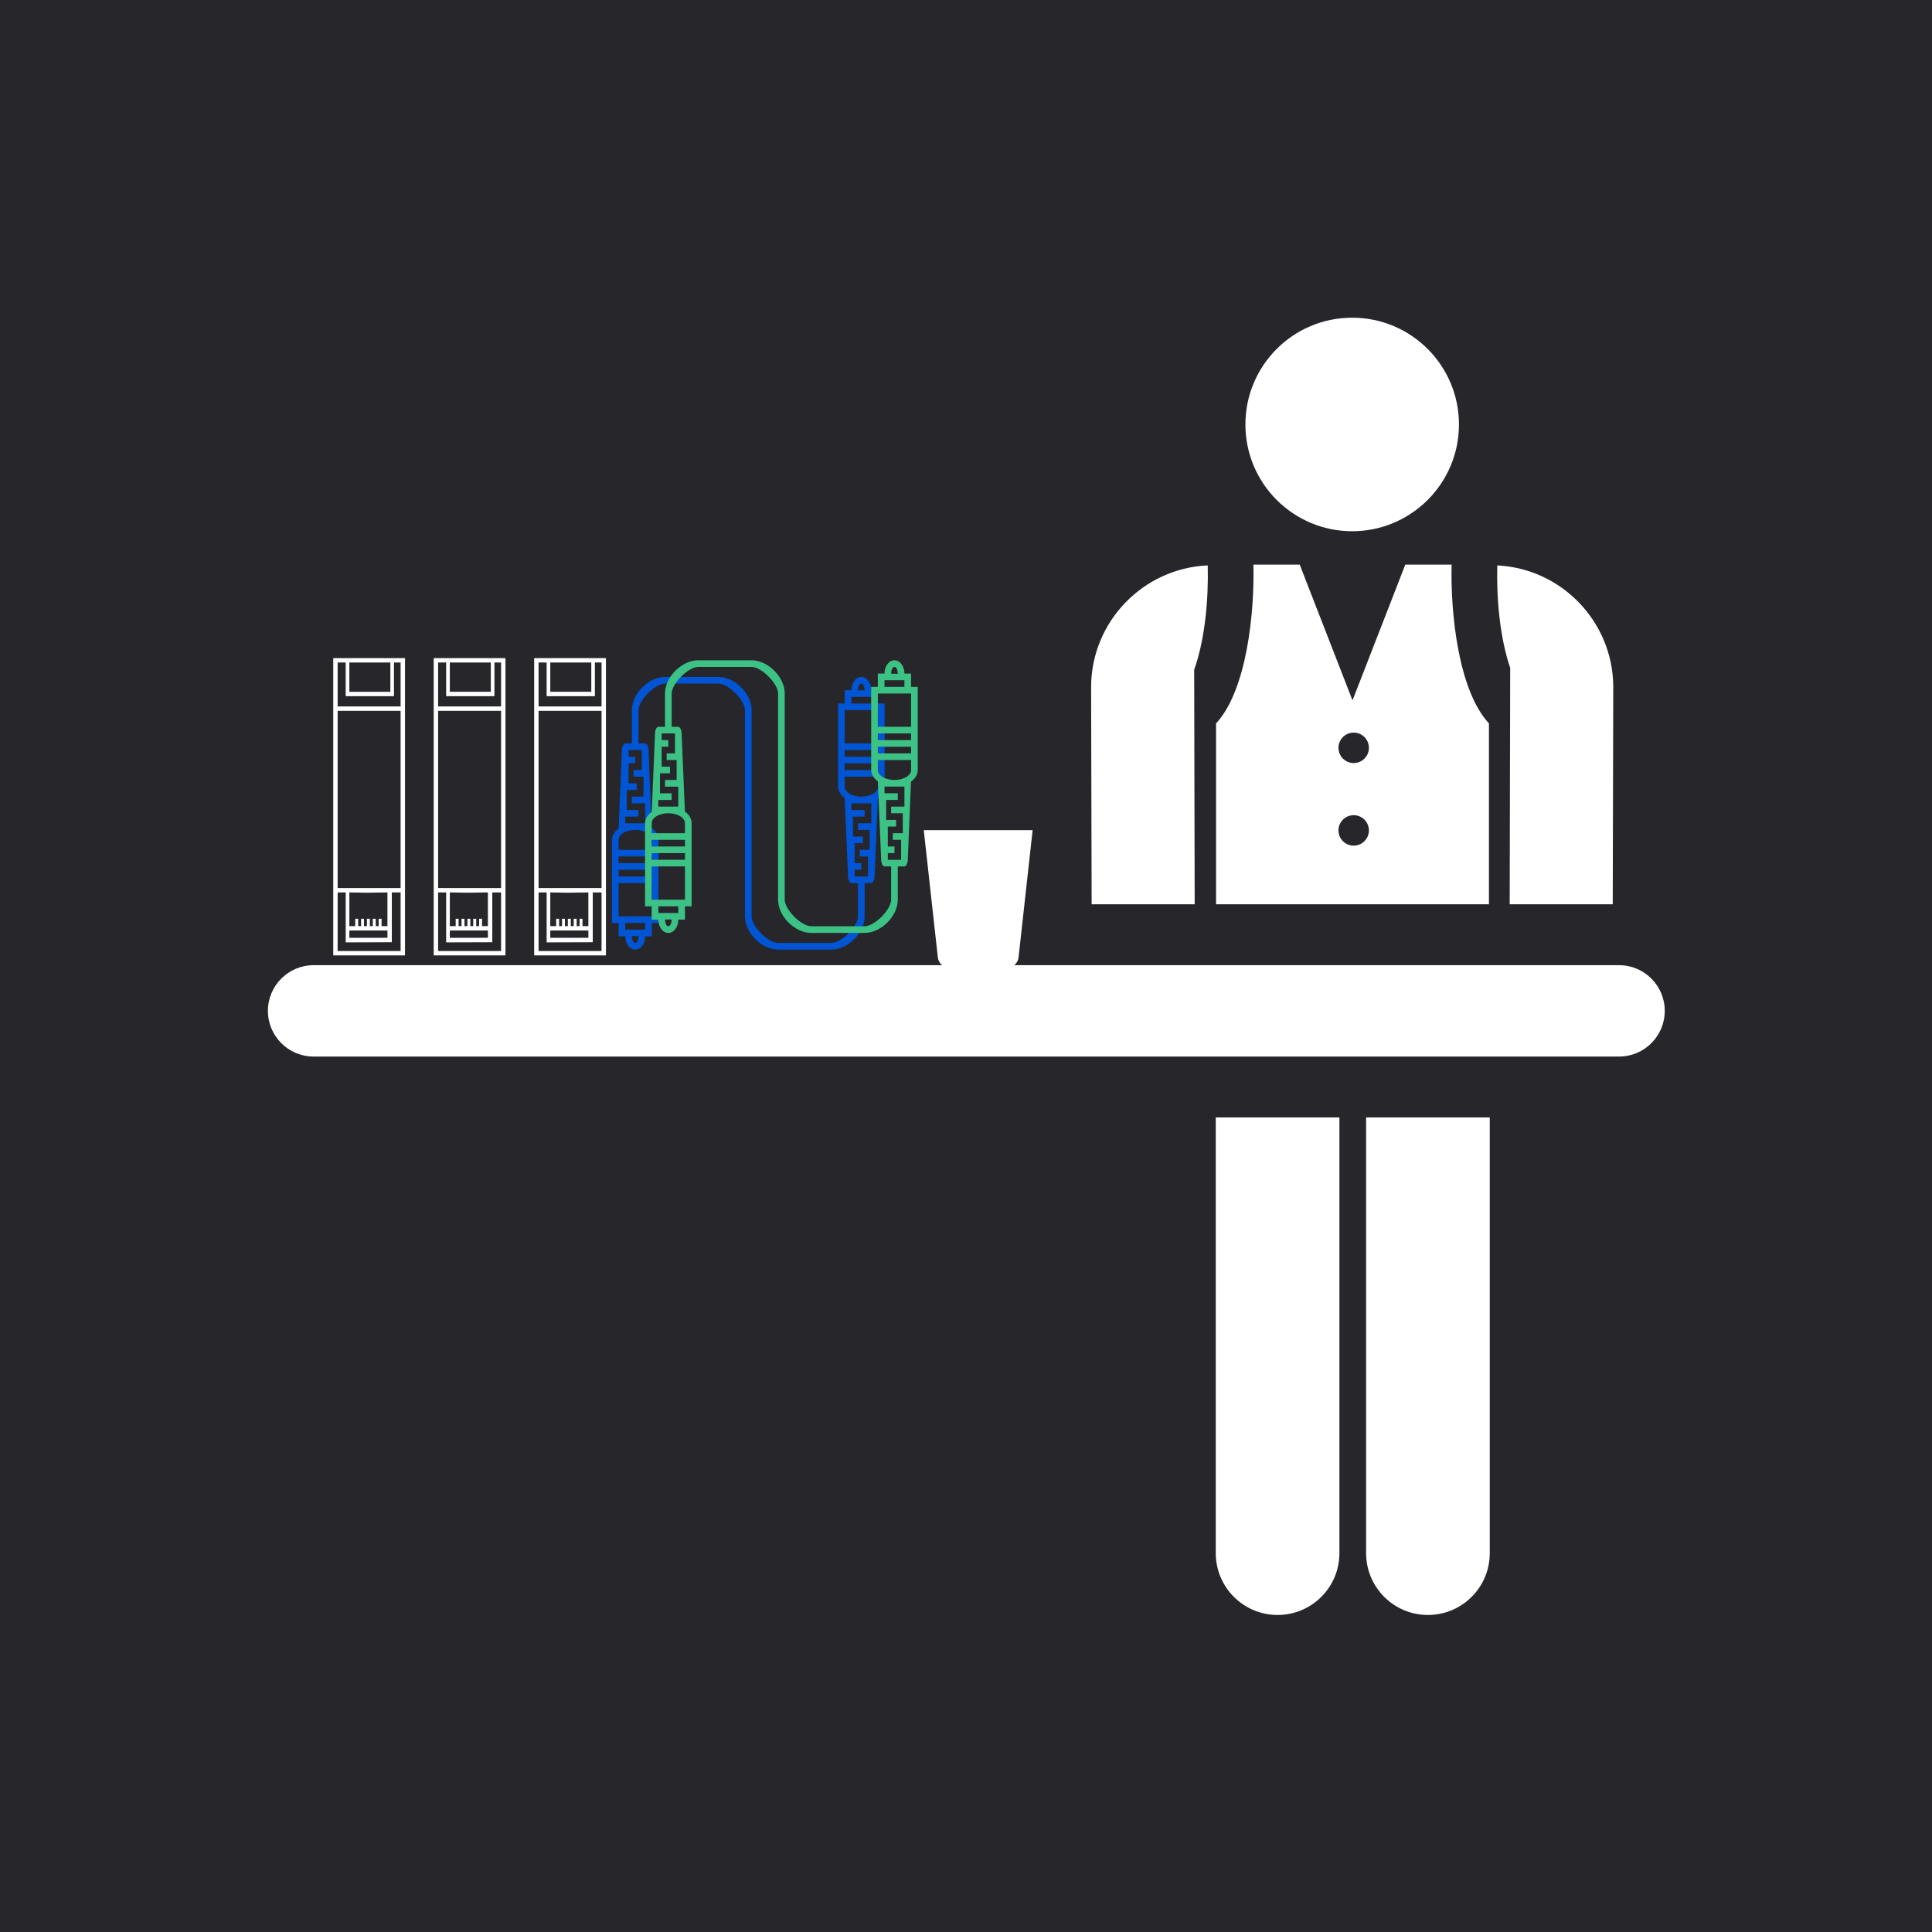
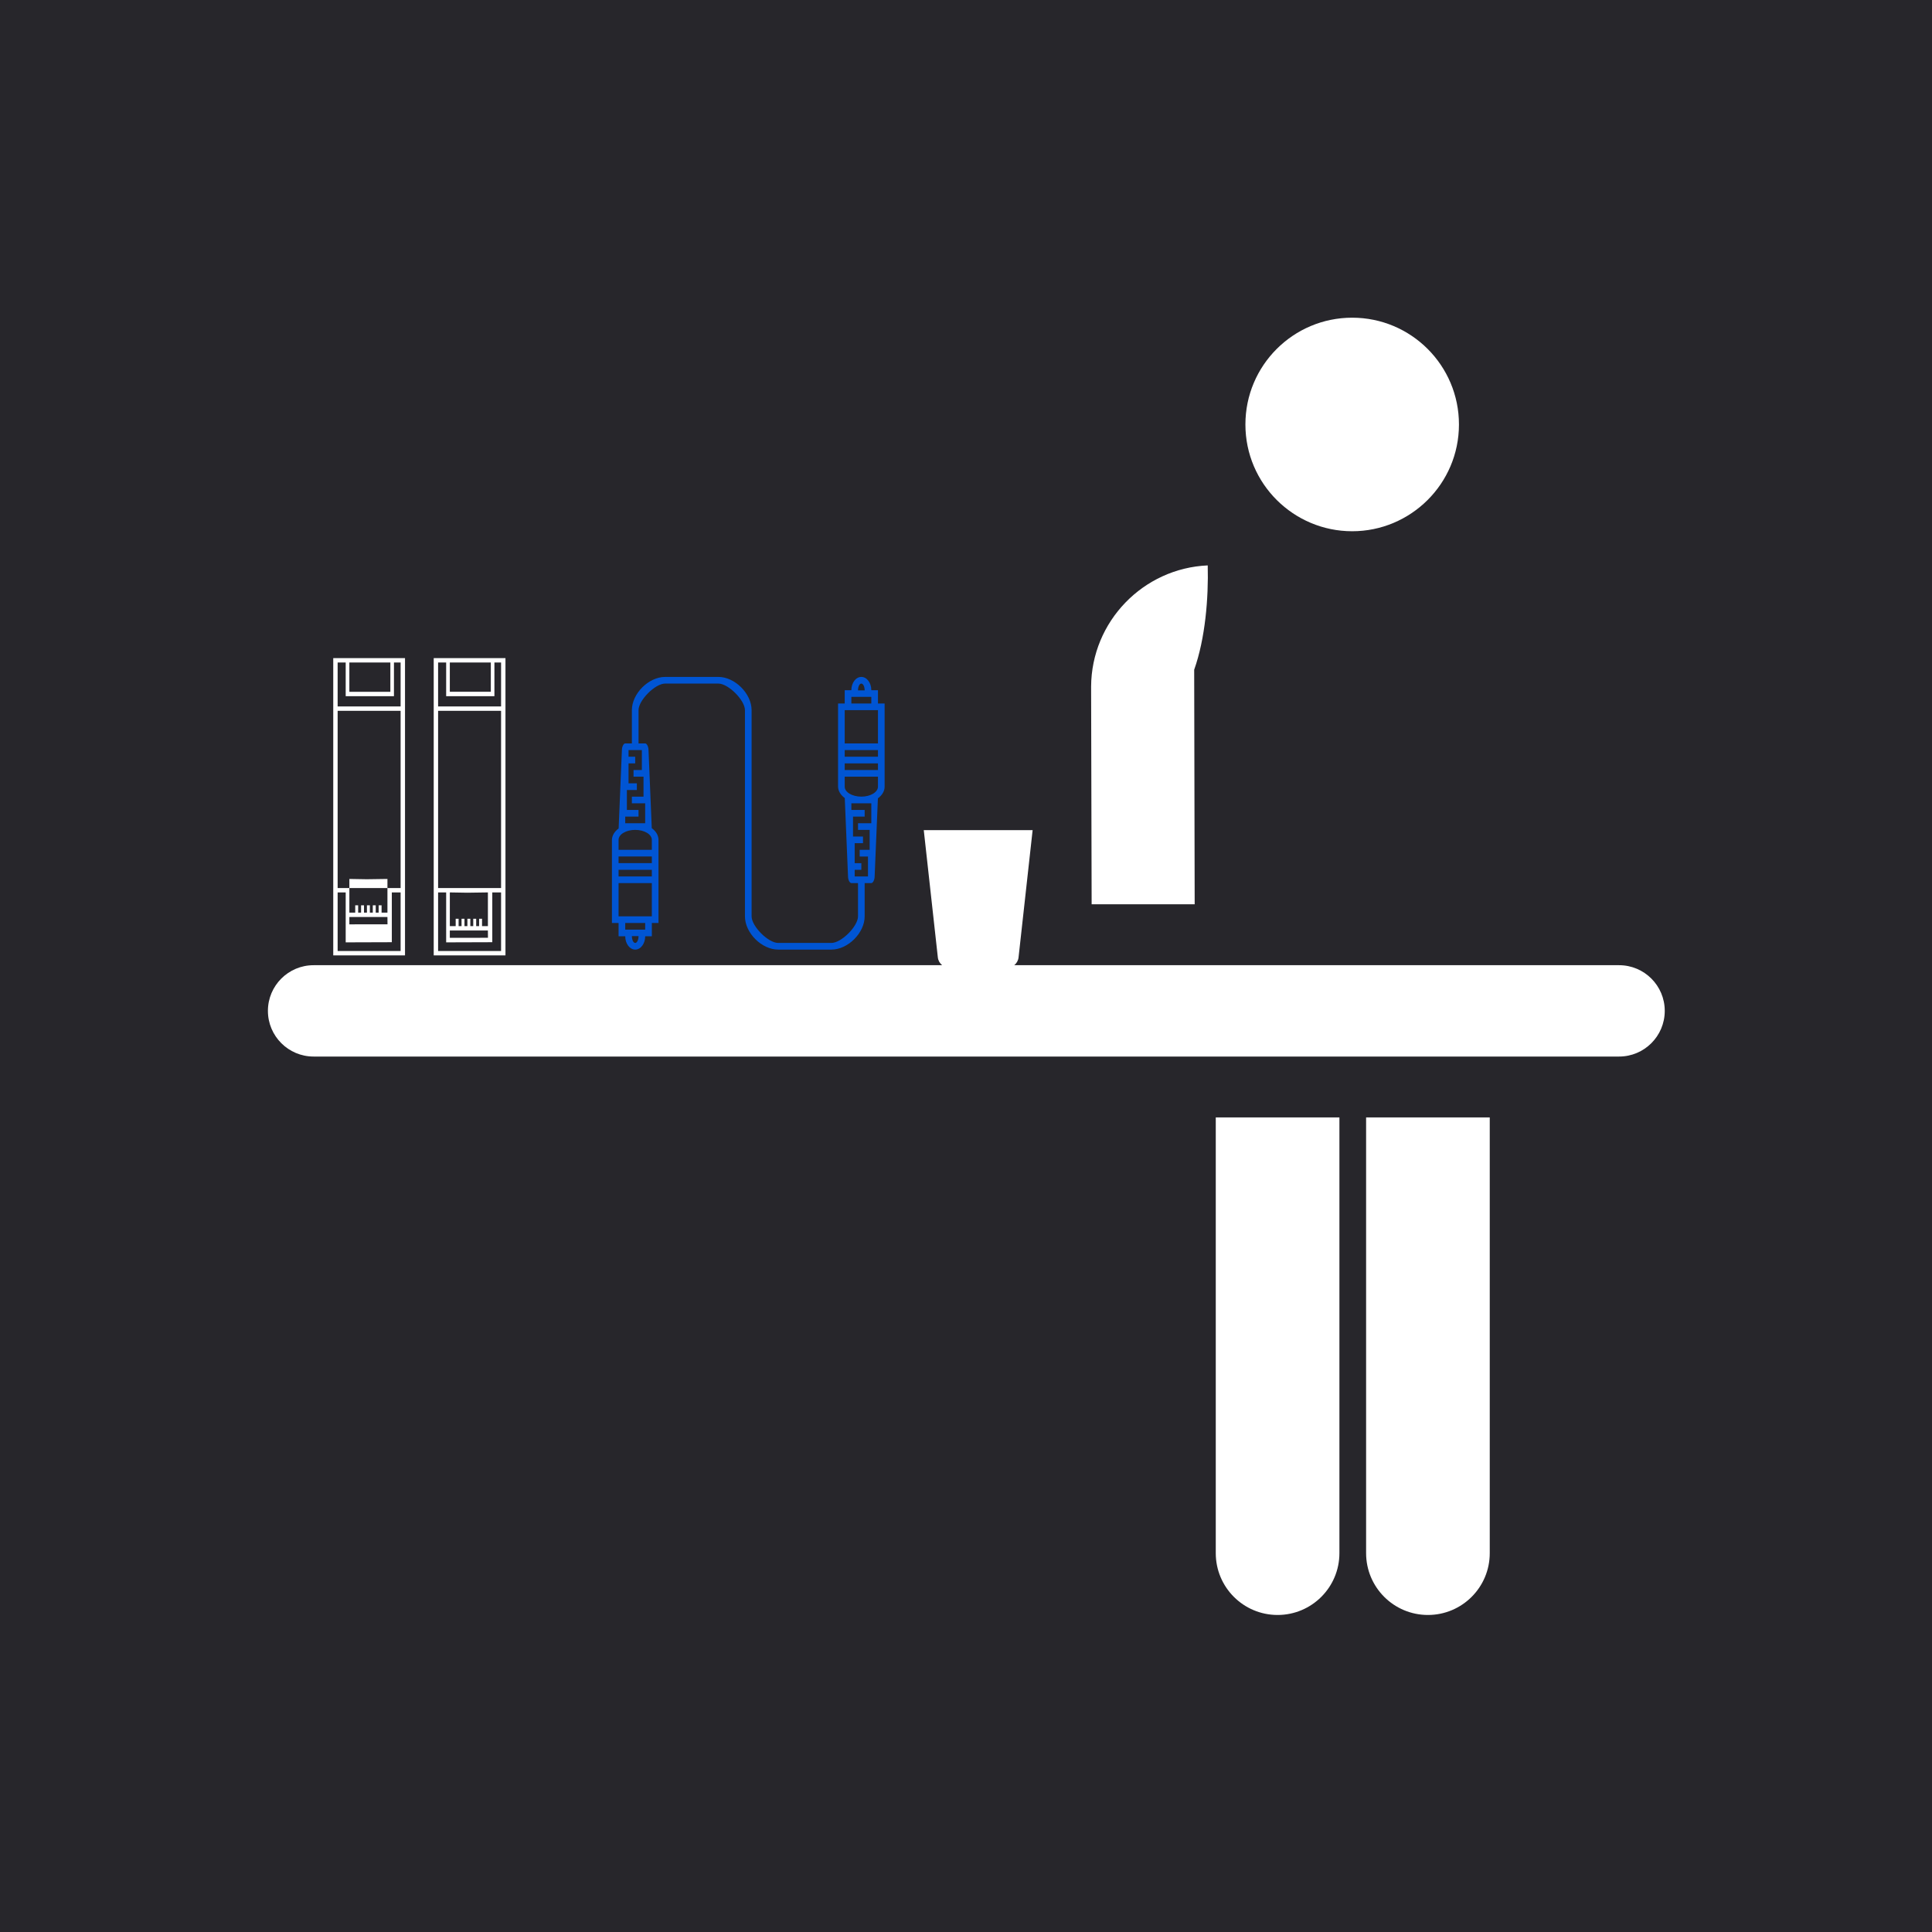
<svg xmlns="http://www.w3.org/2000/svg" xmlns:ns1="http://sodipodi.sourceforge.net/DTD/sodipodi-0.dtd" xmlns:ns2="http://www.inkscape.org/namespaces/inkscape" version="1.1" id="Layer_1" x="0px" y="0px" viewBox="0 0 512 512" style="enable-background:new 0 0 512 512;" xml:space="preserve" ns1:docname="barman.svg" ns2:version="1.1.1 (3bf5ae0d25, 2021-09-20)" ns2:export-xdpi="96" ns2:export-ydpi="96">
  <defs id="defs81" />
  <ns1:namedview id="namedview79" pagecolor="#ffffff" bordercolor="#666666" borderopacity="1.0" ns2:pageshadow="2" ns2:pageopacity="0.0" ns2:pagecheckerboard="0" showgrid="false" ns2:zoom="1.7050781" ns2:cx="133.13173" ns2:cy="227.26232" ns2:window-width="2560" ns2:window-height="1351" ns2:window-x="2551" ns2:window-y="-9" ns2:window-maximized="1" />
  <rect style="fill:#27262b;fill-opacity:1;fill-rule:evenodd;stroke-width:1.652;stroke-miterlimit:9.333" id="rect1781" width="512" height="512" x="0" y="0" />
  <g id="g6" style="fill:#ffffff" transform="matrix(0.723,0,0,0.723,71,71)">
    <g id="g4" style="fill:#ffffff">
      <path d="m 347.429,311.388 v 159.705 h -10e-4 c 0,12.515 10.145,22.661 22.661,22.661 12.516,0 22.661,-10.145 22.661,-22.661 V 311.388 Z" id="path2" style="fill:#ffffff" />
    </g>
  </g>
  <g id="g12" style="fill:#ffffff" transform="matrix(0.723,0,0,0.723,71,71)">
    <g id="g10" style="fill:#ffffff">
      <path d="m 402.534,311.388 v 159.705 c 0,12.515 10.145,22.661 22.661,22.661 12.516,0 22.661,-10.145 22.661,-22.661 V 311.388 Z" id="path8" style="fill:#ffffff" />
    </g>
  </g>
  <g id="g18" style="fill:#ffffff" transform="matrix(0.723,0,0,0.723,71,71)">
    <g id="g16" style="fill:#ffffff">
-       <path d="m 433.881,108.75 h -16.977 l -19.355,49.768 -19.355,-49.768 h -16.977 c 0.466,17.299 -2.372,46.04 -13.681,58.211 v 66.302 h 100.025 v -66.302 c -11.323,-12.186 -14.144,-40.915 -13.68,-58.211 z m -35.898,103.01 c -3.081,0 -5.58,-2.499 -5.58,-5.58 0,-3.081 2.499,-5.58 5.58,-5.58 3.081,0 5.58,2.499 5.58,5.58 0,3.081 -2.498,5.58 -5.58,5.58 z m 0,-30.27 c -3.081,0 -5.58,-2.499 -5.58,-5.58 0,-3.081 2.499,-5.58 5.58,-5.58 3.081,0 5.58,2.499 5.58,5.58 0.001,3.082 -2.498,5.58 -5.58,5.58 z" id="path14" style="fill:#ffffff" />
-     </g>
+       </g>
  </g>
  <g id="g24" style="fill:#ffffff" transform="matrix(0.723,0,0,0.723,71,71)">
    <g id="g22" style="fill:#ffffff">
-       <path d="m 450.619,109.051 -0.003,0.148 c -0.323,12.019 0.946,26.304 4.732,37.421 l -0.182,86.643 h 37.768 l 0.192,-79.663 c 0,-0.047 0,-0.093 0,-0.14 -0.118,-23.786 -18.992,-43.267 -42.507,-44.409 z" id="path20" style="fill:#ffffff" />
-     </g>
+       </g>
  </g>
  <g id="g34" style="fill:#ffffff" transform="matrix(0.723,0,0,0.723,71,71)">
    <g id="g32" style="fill:#ffffff">
      <g id="g30" style="fill:#ffffff">
        <polygon points="339.696,233.262 339.696,233.263 " id="polygon26" style="fill:#ffffff" />
        <path d="m 344.48,109.045 c -23.624,1.022 -42.624,20.549 -42.743,44.415 0,0.047 0,0.093 0,0.139 l 0.192,79.663 h 37.768 l -0.18,-85.98 c 4.068,-11.467 5.28,-26.257 4.963,-38.237 z" id="path28" style="fill:#ffffff" />
      </g>
    </g>
  </g>
  <g id="g40" style="fill:#ffffff" transform="matrix(0.723,0,0,0.723,71,71)">
    <g id="g38" style="fill:#ffffff">
      <path d="m 397.431,18.246 c -21.615,0 -39.137,17.522 -39.137,39.137 0,21.74 17.674,39.137 39.137,39.137 21.46,0 39.137,-17.395 39.137,-39.137 0,-21.615 -17.522,-39.137 -39.137,-39.137 z" id="path36" style="fill:#ffffff" />
    </g>
  </g>
  <g id="g46" style="fill:#ffffff" transform="matrix(0.723,0,0,0.723,71,71)">
    <g id="g44" style="fill:#ffffff">
      <path d="M 16.741,255.585 C 7.496,255.585 0,263.08 0,272.326 c 0,9.246 7.496,16.741 16.741,16.741 h 478.518 c 9.246,0 16.741,-7.496 16.741,-16.741 0,-9.246 -7.496,-16.741 -16.741,-16.741 H 273.563 c 0.853,-0.689 1.449,-1.689 1.577,-2.853 0.621,-5.61 4.337,-39.22 5.158,-46.646 h -39.9 c 0.32,2.9 3.828,34.616 5.158,46.646 0.128,1.163 0.724,2.164 1.577,2.853" id="path42" style="fill:#ffffff" ns1:nodetypes="cssssscccccc" />
    </g>
  </g>
  <g id="g48" transform="matrix(0.781,0,0,0.781,62.206,51.268)">
</g>
  <g id="g50" transform="matrix(0.781,0,0,0.781,62.206,51.268)">
</g>
  <g id="g52" transform="matrix(0.781,0,0,0.781,62.206,51.268)">
</g>
  <g id="g54" transform="matrix(0.781,0,0,0.781,62.206,51.268)">
</g>
  <g id="g56" transform="matrix(0.781,0,0,0.781,62.206,51.268)">
</g>
  <g id="g58" transform="matrix(0.781,0,0,0.781,62.206,51.268)">
</g>
  <g id="g60" transform="matrix(0.781,0,0,0.781,62.206,51.268)">
</g>
  <g id="g62" transform="matrix(0.781,0,0,0.781,62.206,51.268)">
</g>
  <g id="g64" transform="matrix(0.781,0,0,0.781,62.206,51.268)">
</g>
  <g id="g66" transform="matrix(0.781,0,0,0.781,62.206,51.268)">
</g>
  <g id="g68" transform="matrix(0.781,0,0,0.781,62.206,51.268)">
</g>
  <g id="g70" transform="matrix(0.781,0,0,0.781,62.206,51.268)">
</g>
  <g id="g72" transform="matrix(0.781,0,0,0.781,62.206,51.268)">
</g>
  <g id="g74" transform="matrix(0.781,0,0,0.781,62.206,51.268)">
</g>
  <g id="g76" transform="matrix(0.781,0,0,0.781,62.206,51.268)">
</g>
-   <path d="m 88.314,174.403 v 78.786 H 107.331 v -78.786 z m 1.164,12.808 v -11.643 h 2.135 v 8.926 h 12.79 v -8.926 h 1.764 v 11.643 z m 0,48.125 v -46.961 h 16.689 v 46.961 z m 0,16.689 v -15.524 h 2.135 v 13.234 l 12.225,-0.039 v -13.196 h 2.329 v 15.524 z M 103.45,183.33 H 92.583 v -7.762 h 10.867 v 4.192 z m -1.552,62.097 h -0.776 v -1.941 h -0.776 v 1.941 h -0.776 v -1.941 h -0.776 v 1.941 h -0.776 v -1.941 h -0.776 v 1.941 h -0.776 v -1.941 h -0.776 v 1.941 h -0.776 v -1.941 h -0.776 v 1.941 h -1.552 v -8.926 l 4.618,0.078 5.472,-0.078 v 8.926 z m -9.315,3.105 v -1.941 h 10.091 l 0.018,1.933" id="path2-9" style="fill:#ffffff;stroke-width:1.1" />
+   <path d="m 88.314,174.403 v 78.786 H 107.331 v -78.786 z m 1.164,12.808 v -11.643 h 2.135 v 8.926 h 12.79 v -8.926 h 1.764 v 11.643 z m 0,48.125 v -46.961 h 16.689 v 46.961 z m 0,16.689 v -15.524 h 2.135 v 13.234 l 12.225,-0.039 v -13.196 h 2.329 v 15.524 z M 103.45,183.33 H 92.583 v -7.762 h 10.867 v 4.192 m -1.552,62.097 h -0.776 v -1.941 h -0.776 v 1.941 h -0.776 v -1.941 h -0.776 v 1.941 h -0.776 v -1.941 h -0.776 v 1.941 h -0.776 v -1.941 h -0.776 v 1.941 h -0.776 v -1.941 h -0.776 v 1.941 h -1.552 v -8.926 l 4.618,0.078 5.472,-0.078 v 8.926 z m -9.315,3.105 v -1.941 h 10.091 l 0.018,1.933" id="path2-9" style="fill:#ffffff;stroke-width:1.1" />
  <path d="m 114.938,174.403 v 78.786 h 19.017 v -78.786 z m 1.164,12.808 v -11.643 h 2.135 v 8.926 h 12.79 v -8.926 h 1.764 v 11.643 z m 0,48.125 v -46.961 h 16.689 v 46.961 z m 0,16.689 v -15.524 h 2.135 v 13.234 l 12.225,-0.039 v -13.196 h 2.329 v 15.524 z m 13.972,-68.695 h -10.867 v -7.762 h 10.867 v 4.192 z m -1.552,62.097 h -0.776 v -1.941 h -0.776 v 1.941 h -0.776 v -1.941 h -0.776 v 1.941 h -0.776 v -1.941 h -0.776 v 1.941 h -0.776 v -1.941 h -0.776 v 1.941 h -0.776 v -1.941 h -0.776 v 1.941 h -1.552 v -8.926 l 4.618,0.078 5.472,-0.078 v 8.926 z m -9.315,3.105 v -1.941 h 10.091 l 0.018,1.933" id="path2-9-9" style="fill:#ffffff;stroke-width:1.1" />
-   <path d="m 141.562,174.403 v 78.786 h 19.017 v -78.786 z m 1.164,12.808 v -11.643 h 2.135 v 8.926 h 12.79 v -8.926 h 1.764 v 11.643 z m 0,48.125 v -46.961 h 16.689 v 46.961 z m 0,16.689 v -15.524 h 2.135 v 13.234 l 12.225,-0.039 v -13.196 h 2.329 v 15.524 z m 13.972,-68.695 h -10.867 v -7.762 h 10.867 v 4.192 z m -1.552,62.097 h -0.776 v -1.941 h -0.776 v 1.941 h -0.776 v -1.941 h -0.776 v 1.941 h -0.776 v -1.941 h -0.776 v 1.941 h -0.776 v -1.941 h -0.776 v 1.941 h -0.776 v -1.941 H 147.384 v 1.941 h -1.552 v -8.926 l 4.618,0.078 5.472,-0.078 v 8.926 z m -9.315,3.105 v -1.941 h 10.091 l 0.018,1.933" id="path2-9-2" style="fill:#ffffff;stroke-width:1.1" />
  <path id="path31930-7" d="m 176.267,179.39 c -4.362,0 -8.813,4.406 -8.813,8.813 v 4.406 4.406 h -1.763 c -0.441,0 -0.881,0.881 -0.881,1.763 l -0.866,20.776 c -1.113,0.806 -1.75,1.886 -1.778,3.018 v 22.032 h 1.763 v 3.525 h 1.763 c 0,1.947 1.184,3.525 2.644,3.525 1.46,0 2.644,-1.578 2.644,-3.525 h 1.763 v -3.525 h 1.763 v -22.032 c 0,-1.159 -0.641,-2.271 -1.782,-3.096 l -0.862,-20.699 c 0,-0.881 -0.441,-1.763 -0.881,-1.763 h -1.763 v -3.084 -1.322 -4.406 c 0,-2.644 4.406,-7.05 7.05,-7.05 h 14.101 c 2.644,0 7.05,4.406 7.05,7.05 v 54.639 c 0,4.406 4.45,8.813 8.813,8.813 h 14.101 c 4.362,0 8.813,-4.406 8.813,-8.813 v -4.406 -4.406 h 1.763 c 0.441,0 0.881,-0.881 0.881,-1.763 l 0.862,-20.699 c 1.141,-0.824 1.781,-1.937 1.782,-3.096 v -22.032 h -1.763 v -3.525 h -1.763 c 0,-1.947 -1.184,-3.525 -2.644,-3.525 -1.46,0 -2.644,1.578 -2.644,3.525 h -1.763 v 3.525 h -1.763 v 22.032 c 0.028,1.132 0.665,2.213 1.778,3.018 l 0.866,20.776 c 0,0.881 0.441,1.763 0.881,1.763 h 1.763 v 4.406 4.406 c 0,2.644 -4.406,7.05 -7.05,7.05 h -14.101 c -2.644,0 -7.05,-4.406 -7.05,-7.05 v -54.639 c 0,-4.406 -4.45,-8.813 -8.813,-8.813 z m 51.996,1.763 c 0.487,0 0.881,0.826 0.881,1.804 h -1.763 c 0,-0.978 0.395,-1.804 0.881,-1.804 z m -2.644,3.525 h 5.288 v 1.763 h -5.288 z m -1.763,3.525 h 8.813 v 8.813 h -8.813 z M 166.572,198.779 h 3.525 v 5.288 h -2.203 v 1.763 h 2.644 v 5.288 h -3.085 v 1.763 h 3.525 v 5.288 h -5.288 v -1.763 h 3.525 v -1.763 h -3.084 v -5.288 h 2.644 v -1.763 h -2.203 v -5.288 h 1.763 v -1.763 h -1.763 z m 57.284,0 h 8.813 v 1.763 h -8.813 z m 0,3.525 h 8.813 v 1.763 h -8.813 z m 0,3.525 h 4.406 4.406 v 2.644 c 0,1.46 -1.973,2.644 -4.406,2.644 -2.434,0 -4.406,-1.184 -4.406,-2.644 z m 1.763,7.05 h 5.288 v 5.288 h -3.525 v 1.763 h 3.085 v 5.288 h -2.644 v 1.763 h 2.203 v 5.288 h -3.525 v -1.763 h 1.763 v -1.763 h -1.763 v -5.288 h 2.203 v -1.763 h -2.644 v -5.288 h 3.085 v -1.763 h -3.525 z m -57.284,7.05 c 2.434,0 4.406,1.184 4.406,2.644 v 2.644 h -4.406 -4.406 v -2.644 c 0,-1.46 1.973,-2.644 4.406,-2.644 z m -4.406,7.05 h 8.813 v 1.763 h -8.813 z m 0,3.525 h 8.813 v 1.763 h -8.813 z m 0,3.525 h 8.813 v 8.813 h -8.813 z m 1.763,10.575 h 5.288 v 1.763 h -5.288 z m 1.763,3.484 h 1.763 c 0,0.978 -0.395,1.804 -0.881,1.804 -0.487,0 -0.881,-0.826 -0.881,-1.804 z" style="fill:#0055d4;fill-opacity:1;stroke-width:1.665" />
-   <path id="path31930-7-7" d="m 185.045,174.977 c -4.362,0 -8.813,4.406 -8.813,8.813 v 4.406 4.406 h -1.763 c -0.441,0 -0.881,0.881 -0.881,1.763 l -0.866,20.776 c -1.113,0.806 -1.75,1.886 -1.778,3.018 v 22.032 h 1.763 v 3.525 h 1.763 c 0,1.947 1.184,3.525 2.644,3.525 1.46,0 2.644,-1.578 2.644,-3.525 h 1.763 v -3.525 h 1.763 v -22.032 c 0,-1.159 -0.641,-2.271 -1.782,-3.096 l -0.862,-20.699 c 0,-0.881 -0.441,-1.763 -0.881,-1.763 h -1.763 v -3.084 -1.322 -4.406 c 0,-2.644 4.406,-7.05 7.05,-7.05 h 14.101 c 2.644,0 7.05,4.406 7.05,7.05 v 54.639 c 0,4.406 4.45,8.813 8.813,8.813 h 14.101 c 4.362,0 8.813,-4.406 8.813,-8.813 v -4.406 -4.406 h 1.763 c 0.441,0 0.881,-0.881 0.881,-1.763 l 0.862,-20.699 c 1.141,-0.824 1.781,-1.937 1.782,-3.096 v -22.032 h -1.763 v -3.525 h -1.763 c 0,-1.947 -1.184,-3.525 -2.644,-3.525 -1.46,0 -2.644,1.578 -2.644,3.525 h -1.763 v 3.525 h -1.763 v 22.032 c 0.028,1.132 0.665,2.213 1.778,3.018 l 0.866,20.776 c 0,0.881 0.441,1.763 0.881,1.763 h 1.763 v 4.406 4.406 c 0,2.644 -4.406,7.05 -7.05,7.05 h -14.101 c -2.644,0 -7.05,-4.406 -7.05,-7.05 v -54.639 c 0,-4.406 -4.451,-8.813 -8.813,-8.813 z m 51.996,1.763 c 0.487,0 0.881,0.826 0.881,1.804 h -1.763 c 0,-0.978 0.395,-1.804 0.881,-1.804 z m -2.644,3.525 h 5.288 v 1.763 h -5.288 z m -1.763,3.525 h 8.813 v 8.813 h -8.813 z m -57.284,10.575 h 3.525 v 5.288 h -2.203 v 1.763 h 2.644 v 5.288 h -3.084 v 1.763 h 3.525 v 5.288 h -5.288 v -1.763 h 3.525 v -1.763 h -3.085 v -5.288 h 2.644 v -1.763 h -2.203 v -5.288 h 1.763 v -1.763 h -1.763 z m 57.284,0 h 8.813 v 1.763 h -8.813 z m 0,3.525 h 8.813 v 1.763 h -8.813 z m 0,3.525 h 4.406 4.406 v 2.644 c 0,1.46 -1.973,2.644 -4.406,2.644 -2.434,0 -4.406,-1.184 -4.406,-2.644 z m 1.763,7.05 h 5.288 v 5.288 h -3.525 v 1.763 h 3.085 v 5.288 h -2.644 v 1.763 h 2.203 v 5.288 h -3.525 v -1.763 h 1.763 v -1.763 h -1.763 v -5.288 h 2.203 v -1.763 h -2.644 v -5.288 h 3.085 v -1.763 h -3.525 z m -57.284,7.05 c 2.434,0 4.406,1.184 4.406,2.644 v 2.644 h -4.406 -4.406 v -2.644 c 0,-1.46 1.973,-2.644 4.406,-2.644 z m -4.406,7.05 h 8.813 v 1.763 h -8.813 z m 0,3.525 h 8.813 v 1.763 h -8.813 z m 0,3.525 h 8.813 v 8.813 h -8.813 z m 1.763,10.575 h 5.288 v 1.763 h -5.288 z m 1.763,3.484 h 1.763 c 0,0.978 -0.395,1.804 -0.881,1.804 -0.487,0 -0.881,-0.826 -0.881,-1.804 z" style="fill:#3cc285;fill-opacity:1;stroke-width:1.665" />
</svg>